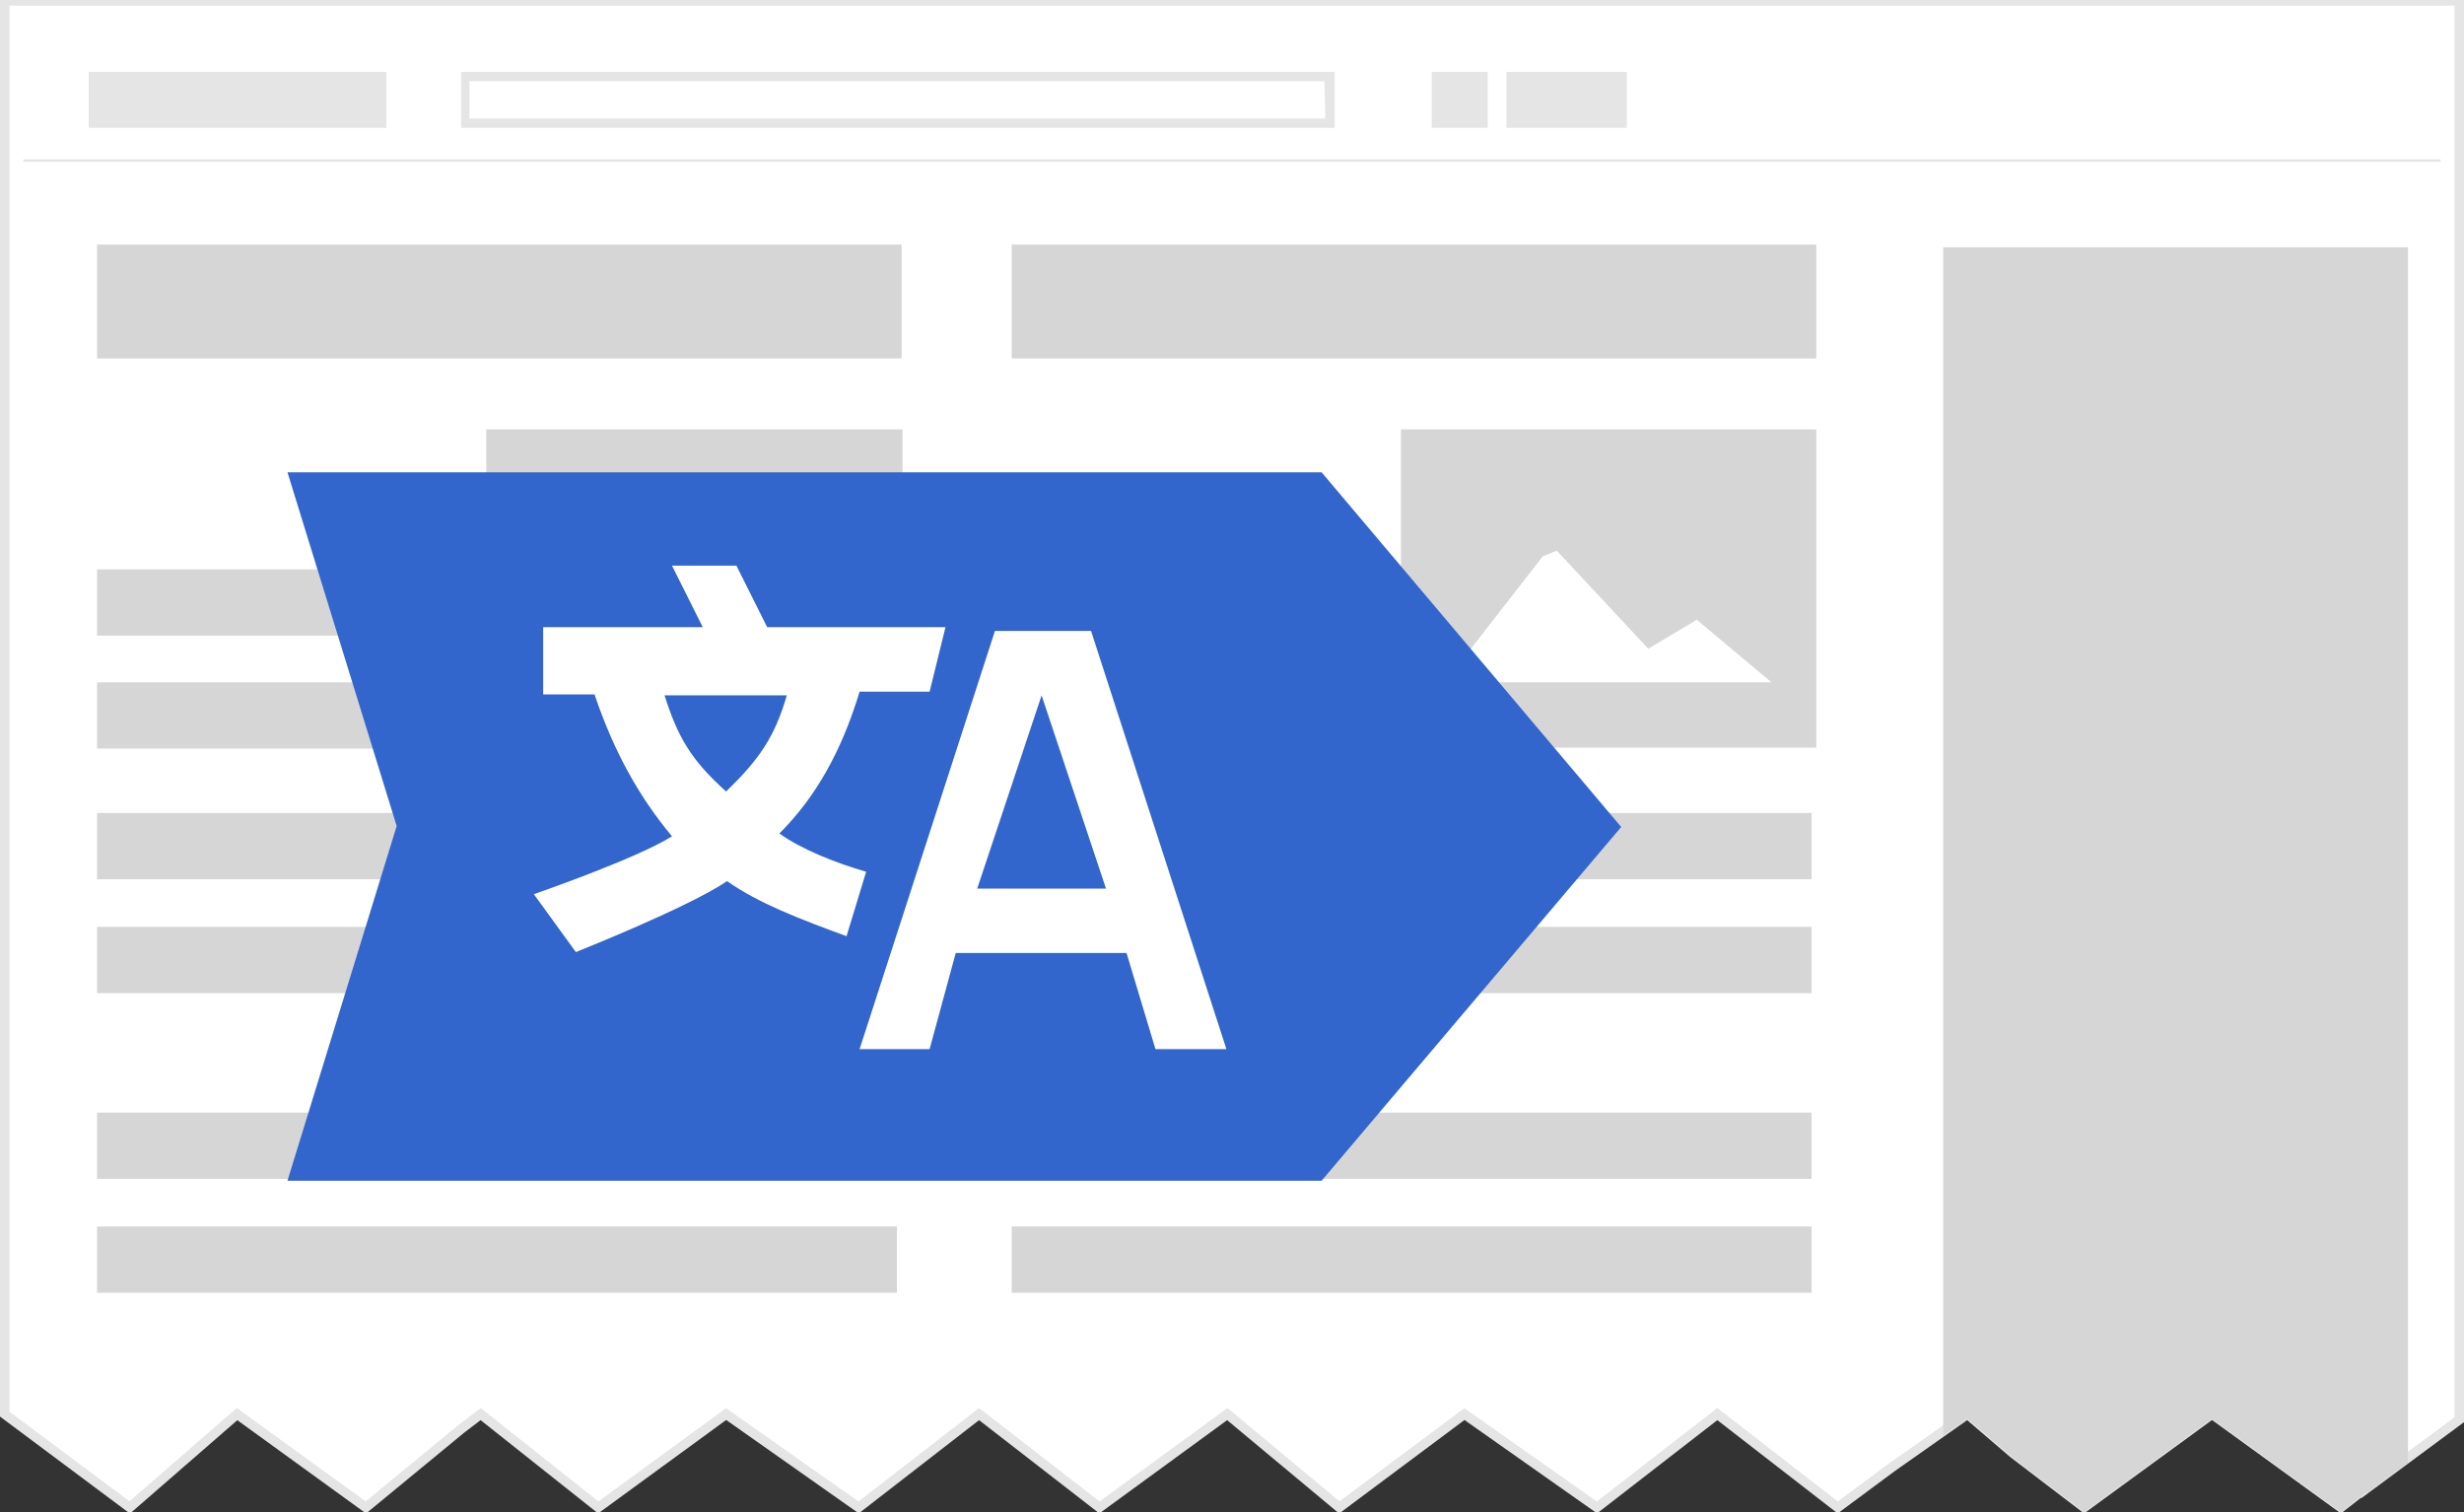
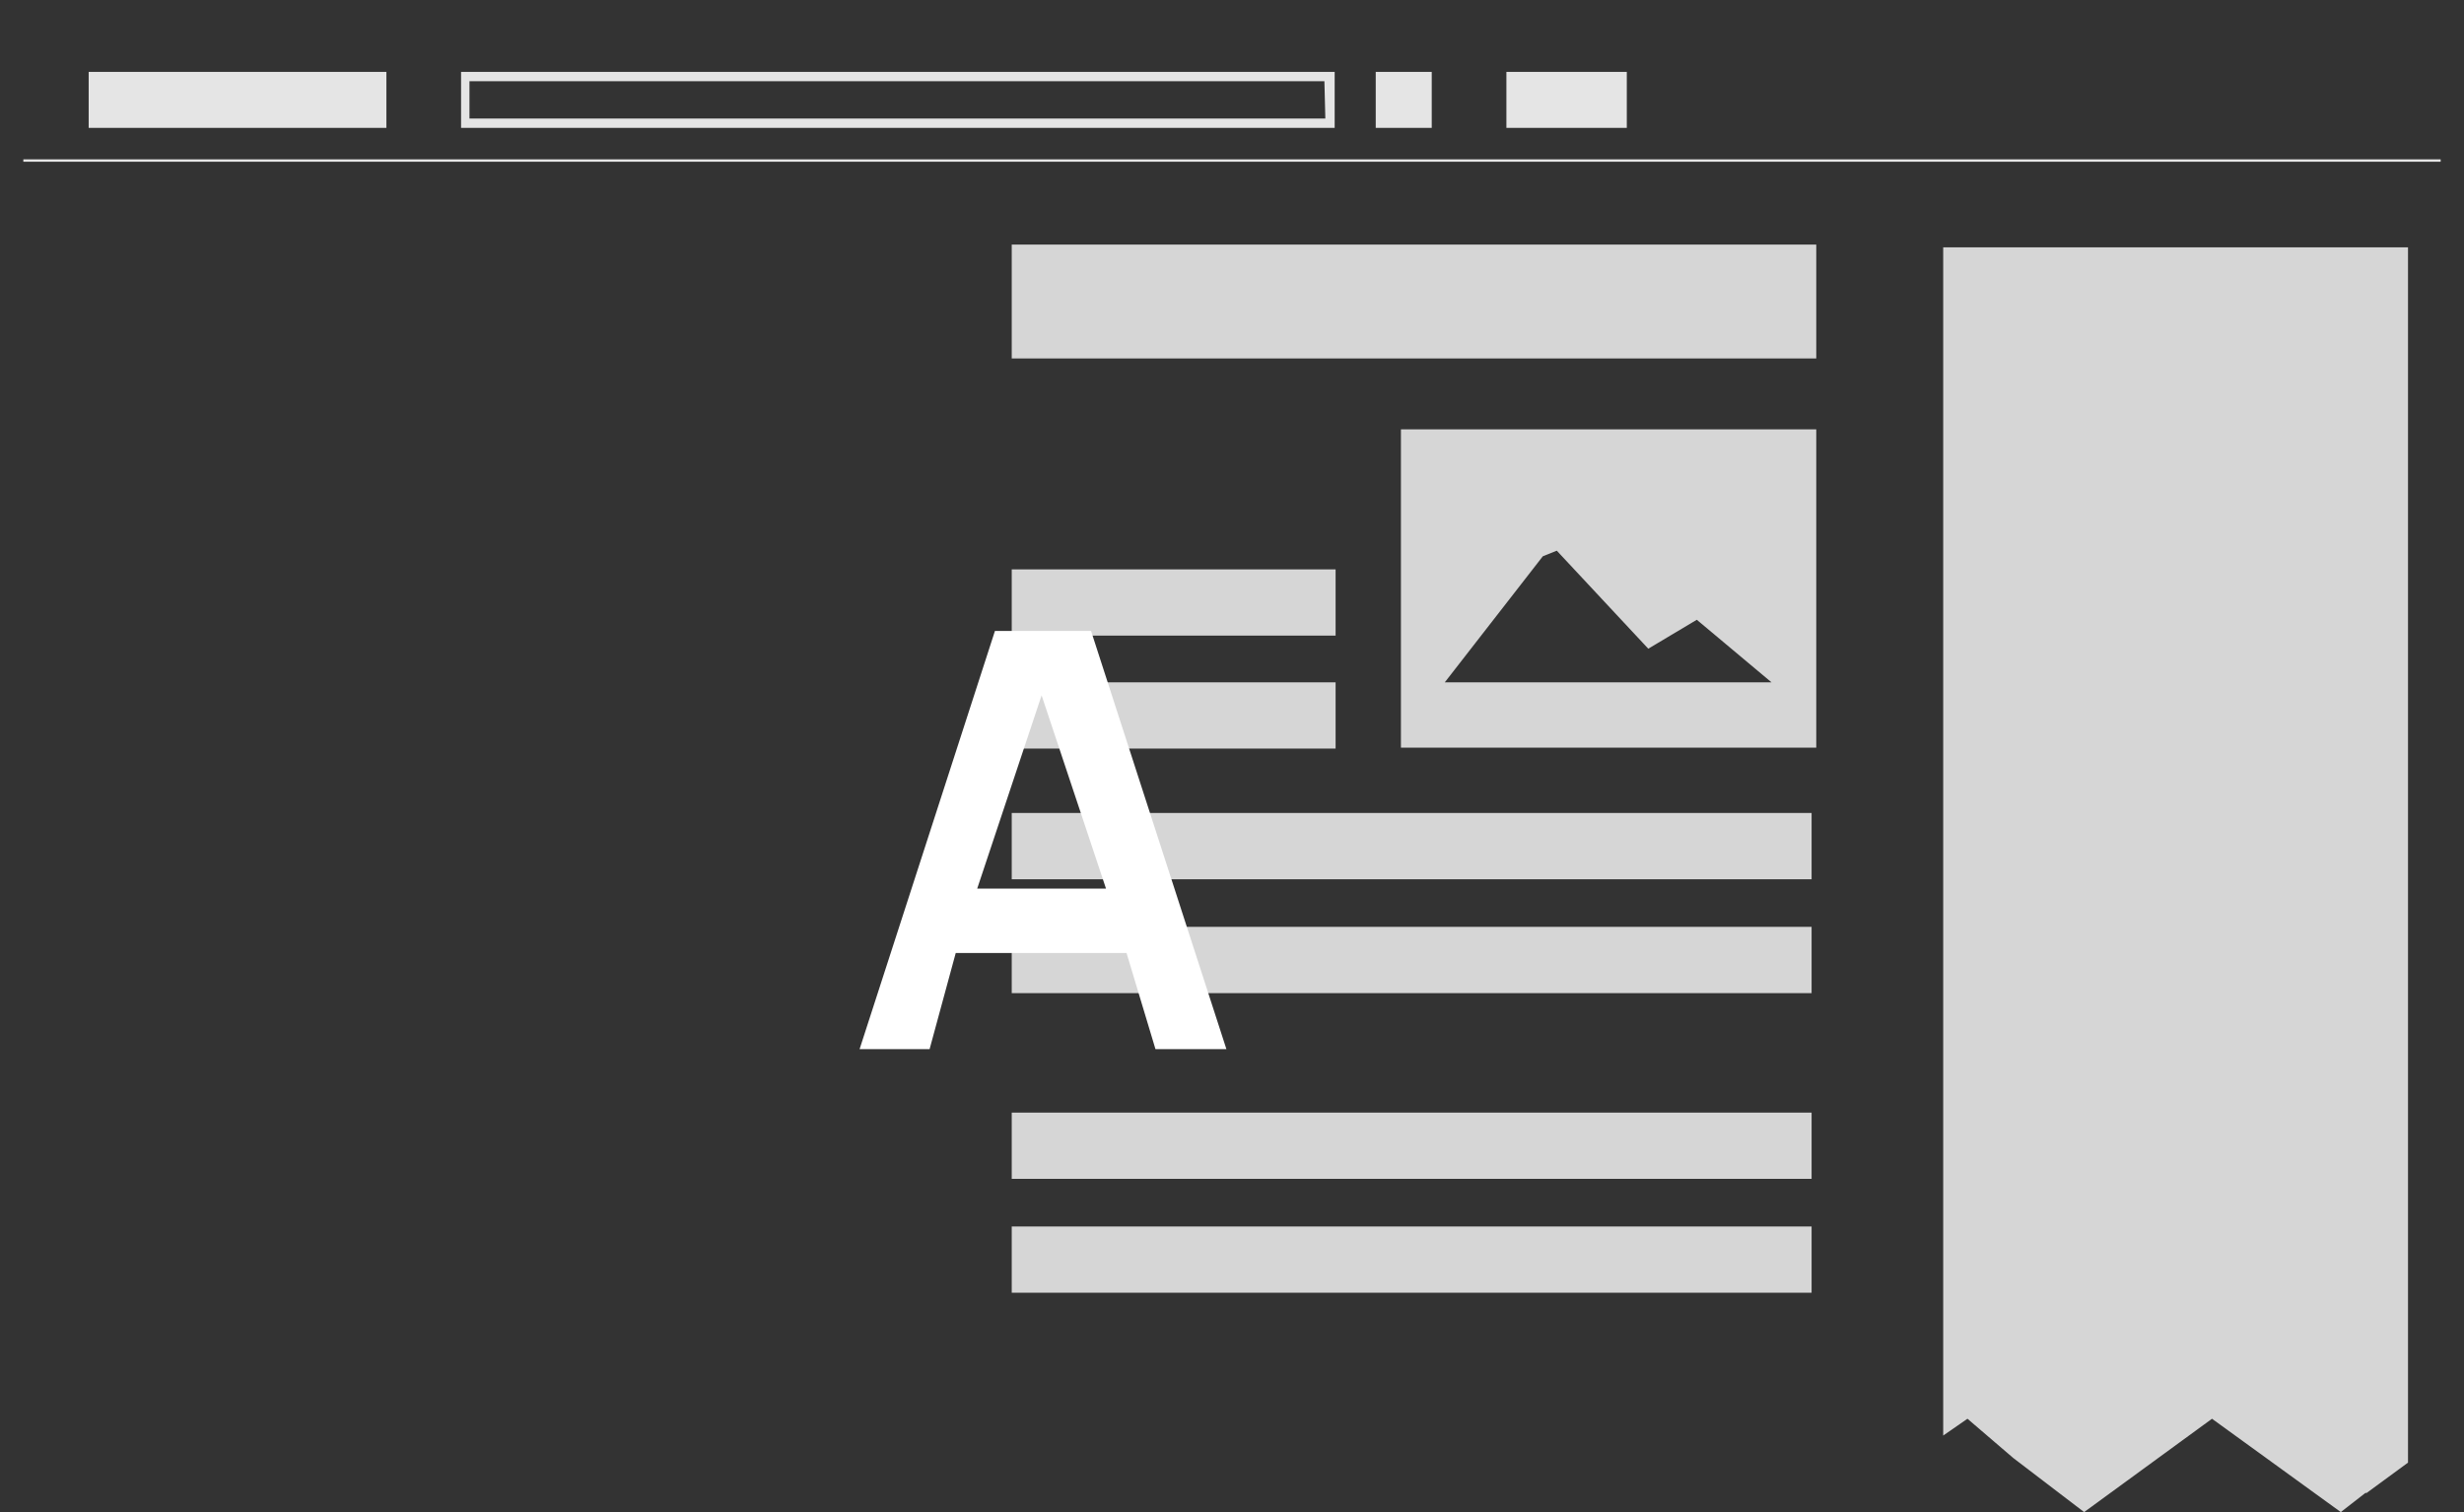
<svg xmlns="http://www.w3.org/2000/svg" viewBox="-288 514.5 264 162" width="264" height="162">
  <rect x="-288" y="514.5" width="264" height="162" fill="#333333" stroke="none" />
  <style type="text/css" id="style3" />
-   <path d="M-103.7 522.2h21.9v6h-21.9v-6zm47.8 0h25.9v6h-25.9v-6zm-55.8 0h6v6h-6v-6zm31.9 0h21.9v6h-21.9v-6z" id="tools" fill="#e5e5e5" />
-   <path d="M-287.5 514.6v151.4l13.4 10 11.5-10 13.8 10 10.2-8.4 2.1-1.6 12.6 10 13.7-10 14.2 10 12.9-10 12.9 10 13.7-10 12 10 13.4-10 14.2 10 12.9-10 12.9 10 5.8-4.3 8.1-5.7 4.9 4.2 7.6 5.8 13.7-10 13.8 10 2.7-2.1v.1l10-7.4v-152h-263z" id="page" fill="#fff" stroke="#e5e5e5" stroke-width="1.027" stroke-miterlimit="10" />
-   <path d="M-145 522.2h-93.6v6h93.6v-6zm-1 5h-91.7v-4h91.6l.1 4zm19.4-5h12.9v6h-12.9v-6zm-151.9 0h31.9v6h-31.9v-6zm143.9 0h6v6h-6v-6z" id="search" fill="#e5e5e5" />
+   <path d="M-145 522.2h-93.6v6h93.6v-6zm-1 5h-91.7v-4h91.6l.1 4zm19.4-5h12.9v6h-12.9v-6zm-151.9 0h31.9v6h-31.9v-6zm143.9 0v6h-6v-6z" id="search" fill="#e5e5e5" />
  <path d="M-285.5 531.7h259" id="path10" fill="#e5e5e5" stroke="#e5e5e5" stroke-width=".257" />
-   <path d="M-277.6 540.7h86.2v12.2h-86.2v-12.2zm41.7 19.8v34.1h44.6v-34.1h-44.6zm39.6 27.1h-35l10.5-13.5 1.5-.6 9.8 10.5 5.2-3.1 8 6.7zm-81.3 14h85.7v7.1h-85.7v-7.1zm0 12.2h85.7v7.1h-85.7v-7.1zm0-38.3h34.7v7.1h-34.7v-7.1zm0 12.1h34.7v7.1h-34.7v-7.1zm0 46.1h85.7v7.1h-85.7v-7.1zm0 12.2h85.7v7.1h-85.7v-7.1z" id="path14" fill="#d6d6d6" />
  <path d="M-179.6 540.7h86.2v12.2h-86.2v-12.2zm41.7 19.8v34.1h44.5v-34.1h-44.5zm39.7 27.1h-35l10.5-13.5 1.5-.6 9.8 10.5 5.2-3.1 8 6.7zm-81.4 14h85.7v7.1h-85.7v-7.1zm0 12.2h85.7v7.1h-85.7v-7.1zm0-38.3h34.7v7.1h-34.7v-7.1zm0 12.1h34.7v7.1h-34.7v-7.1zm0 46.1h85.7v7.1h-85.7v-7.1zm0 12.2h85.7v7.1h-85.7v-7.1z" id="path18" fill="#d6d6d6" />
  <path d="M-79.8 668.3l2.6-1.8 4.9 4.2 7.6 5.8 13.7-10 13.8 10 2.7-2.1v.1l4.5-3.3v-130.2h-49.8v127.3z" id="controlBar" fill="#d6d6d6" />
-   <path d="M-146.4 641h-110.8l11.7-38-11.7-37.9h110.8l32.1 38-32.1 37.9z" id="path3000" fill="#36c" />
  <g id="g14" fill="#fff">
    <path d="M-188.4 626.9l2.8-10.3h18.3l3.1 10.3h7.6l-14.5-44.8h-10.3l-14.5 44.8h7.5zm12-37.9l6.9 20.7h-13.8l6.9-20.7z" id="path16" />
-     <path d="M-188.4 588.6l1.7-6.9h-19.1l-3.3-6.6h-6.9l3.3 6.6h-17.1v7.2h5.5c2.1 6.2 4.8 11 8.3 15.2-3.8 2.4-14.8 6.2-14.8 6.2l4.5 6.2s12.1-4.8 16.2-7.6c3.4 2.4 7.9 4.1 12.8 5.9l2.1-6.9c-3.4-1-6.9-2.4-9.3-4.1 3.8-3.8 6.6-8.6 8.6-15.2h7.5zm-21.8 10.7c-3.8-3.4-5.2-5.9-6.6-10.3h13.1c-1.3 4.5-3 6.9-6.5 10.3z" id="path19" />
  </g>
</svg>